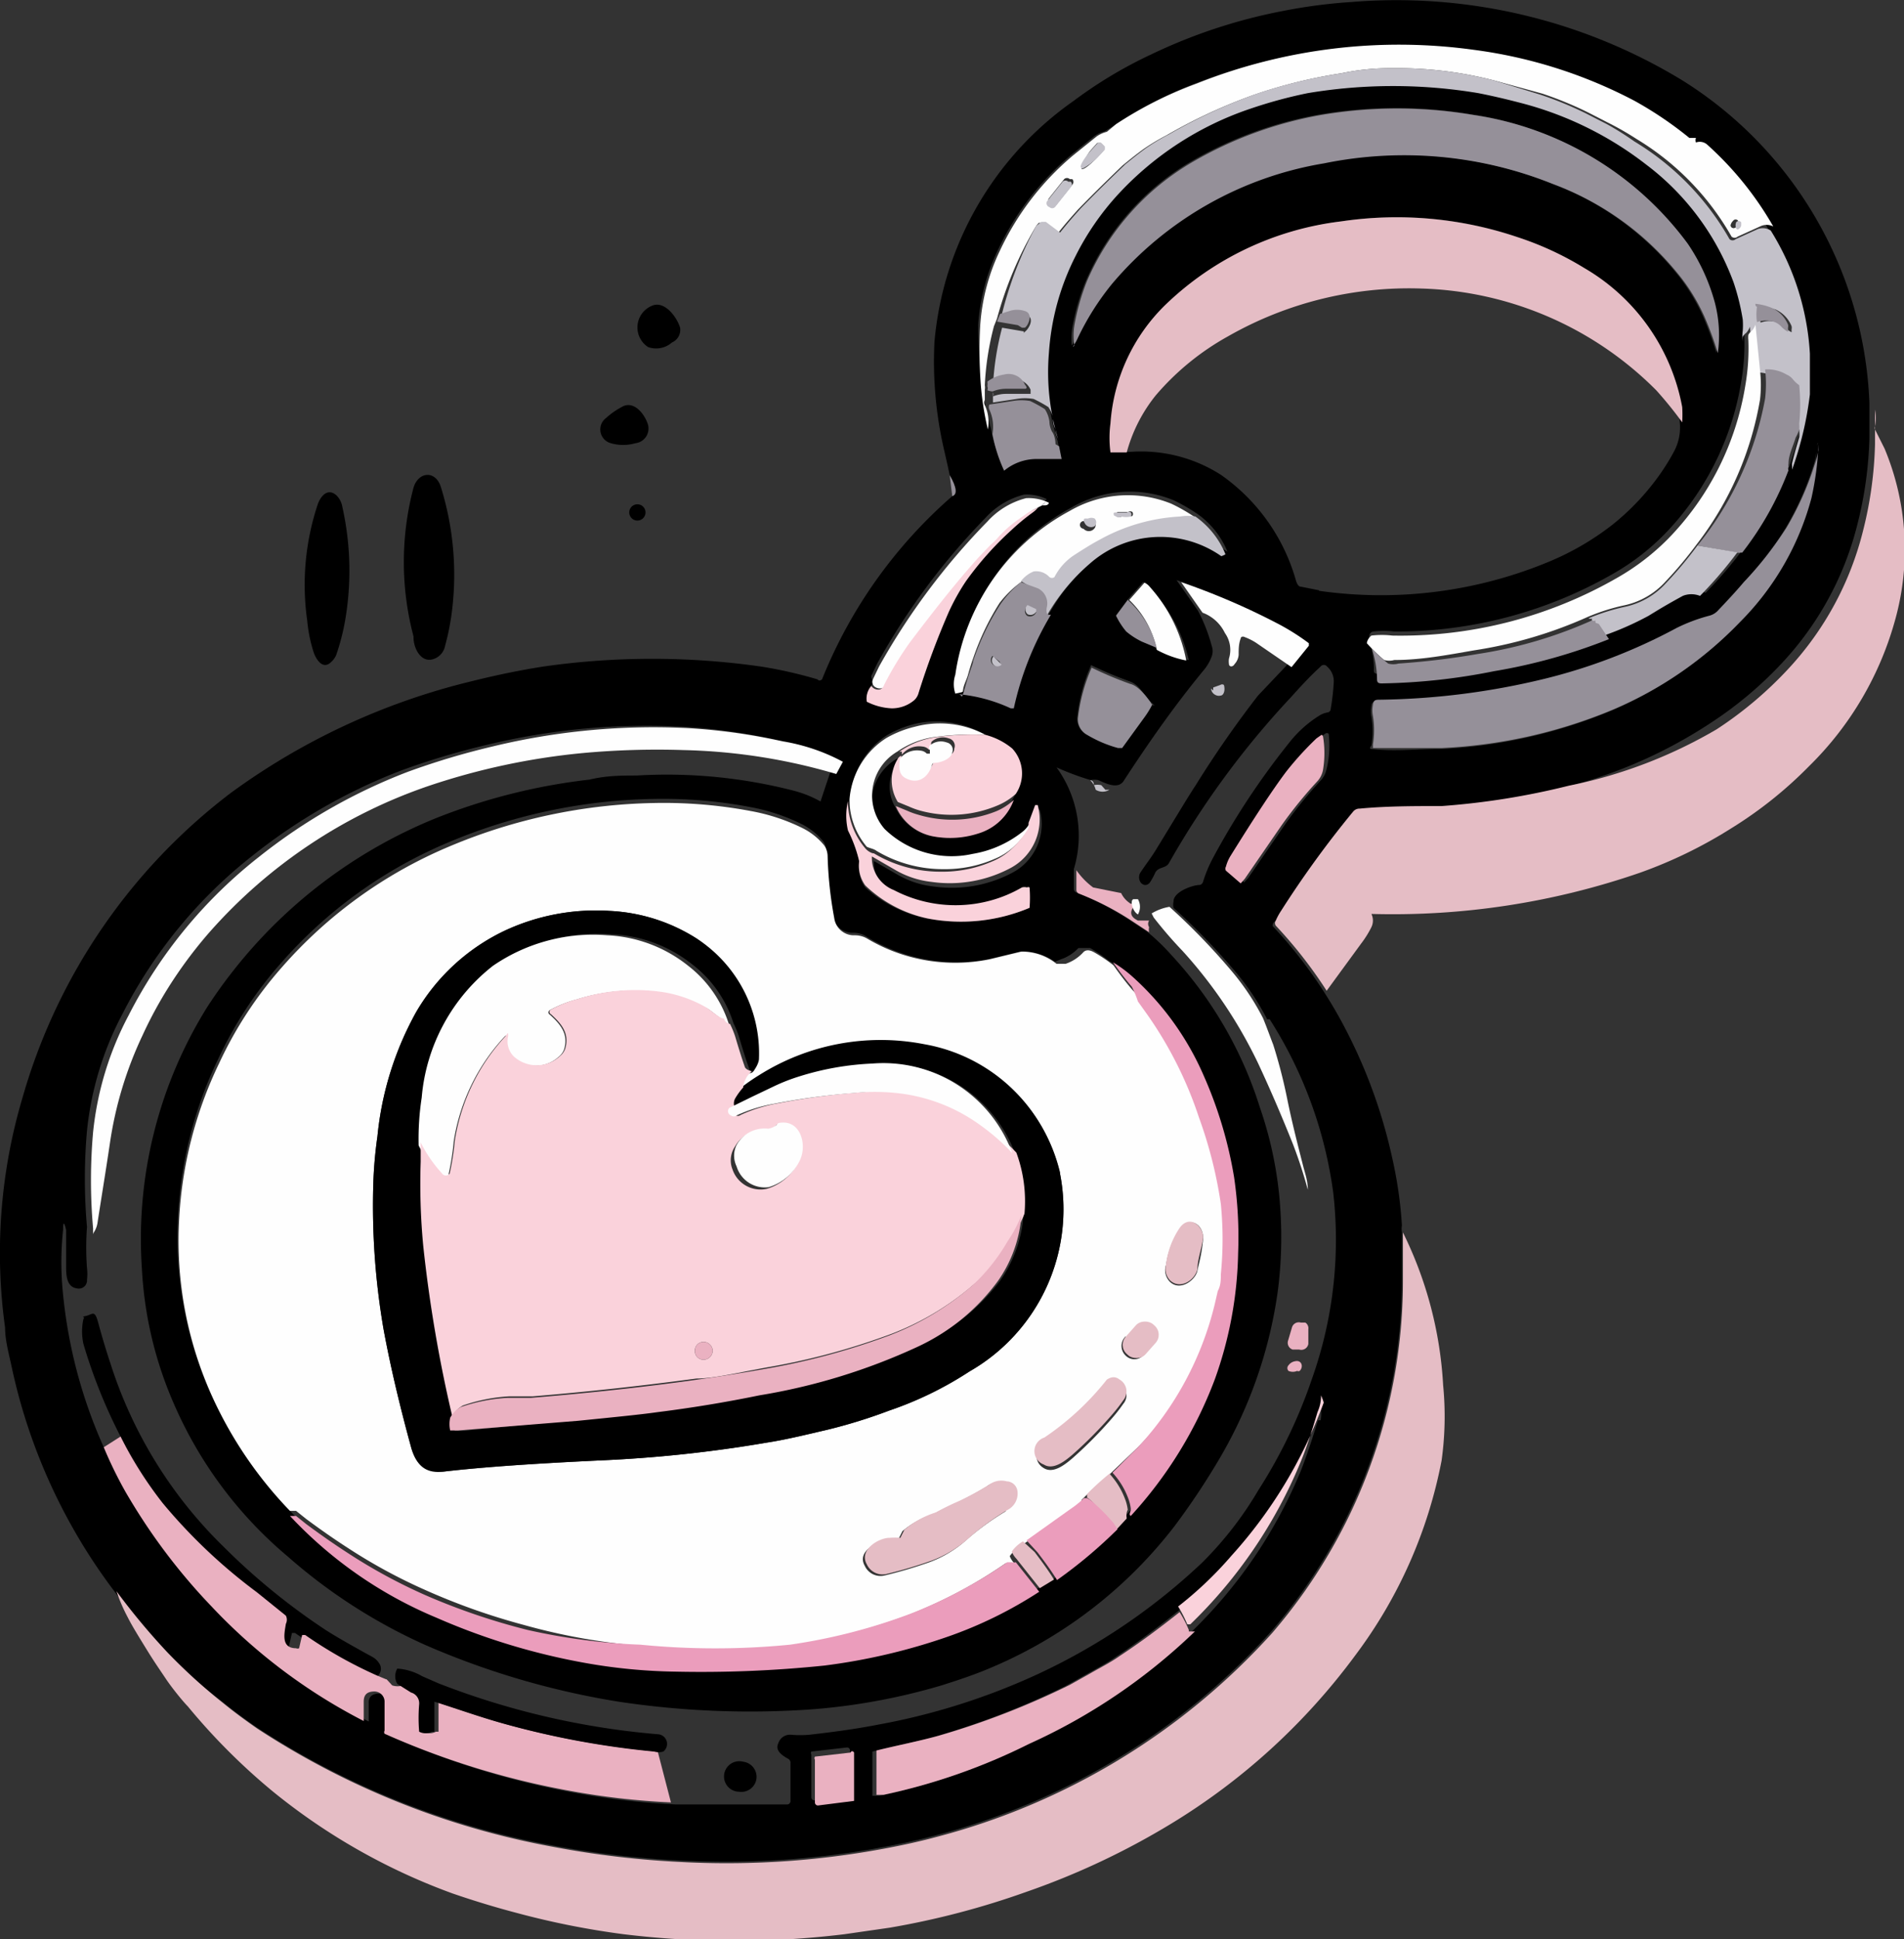
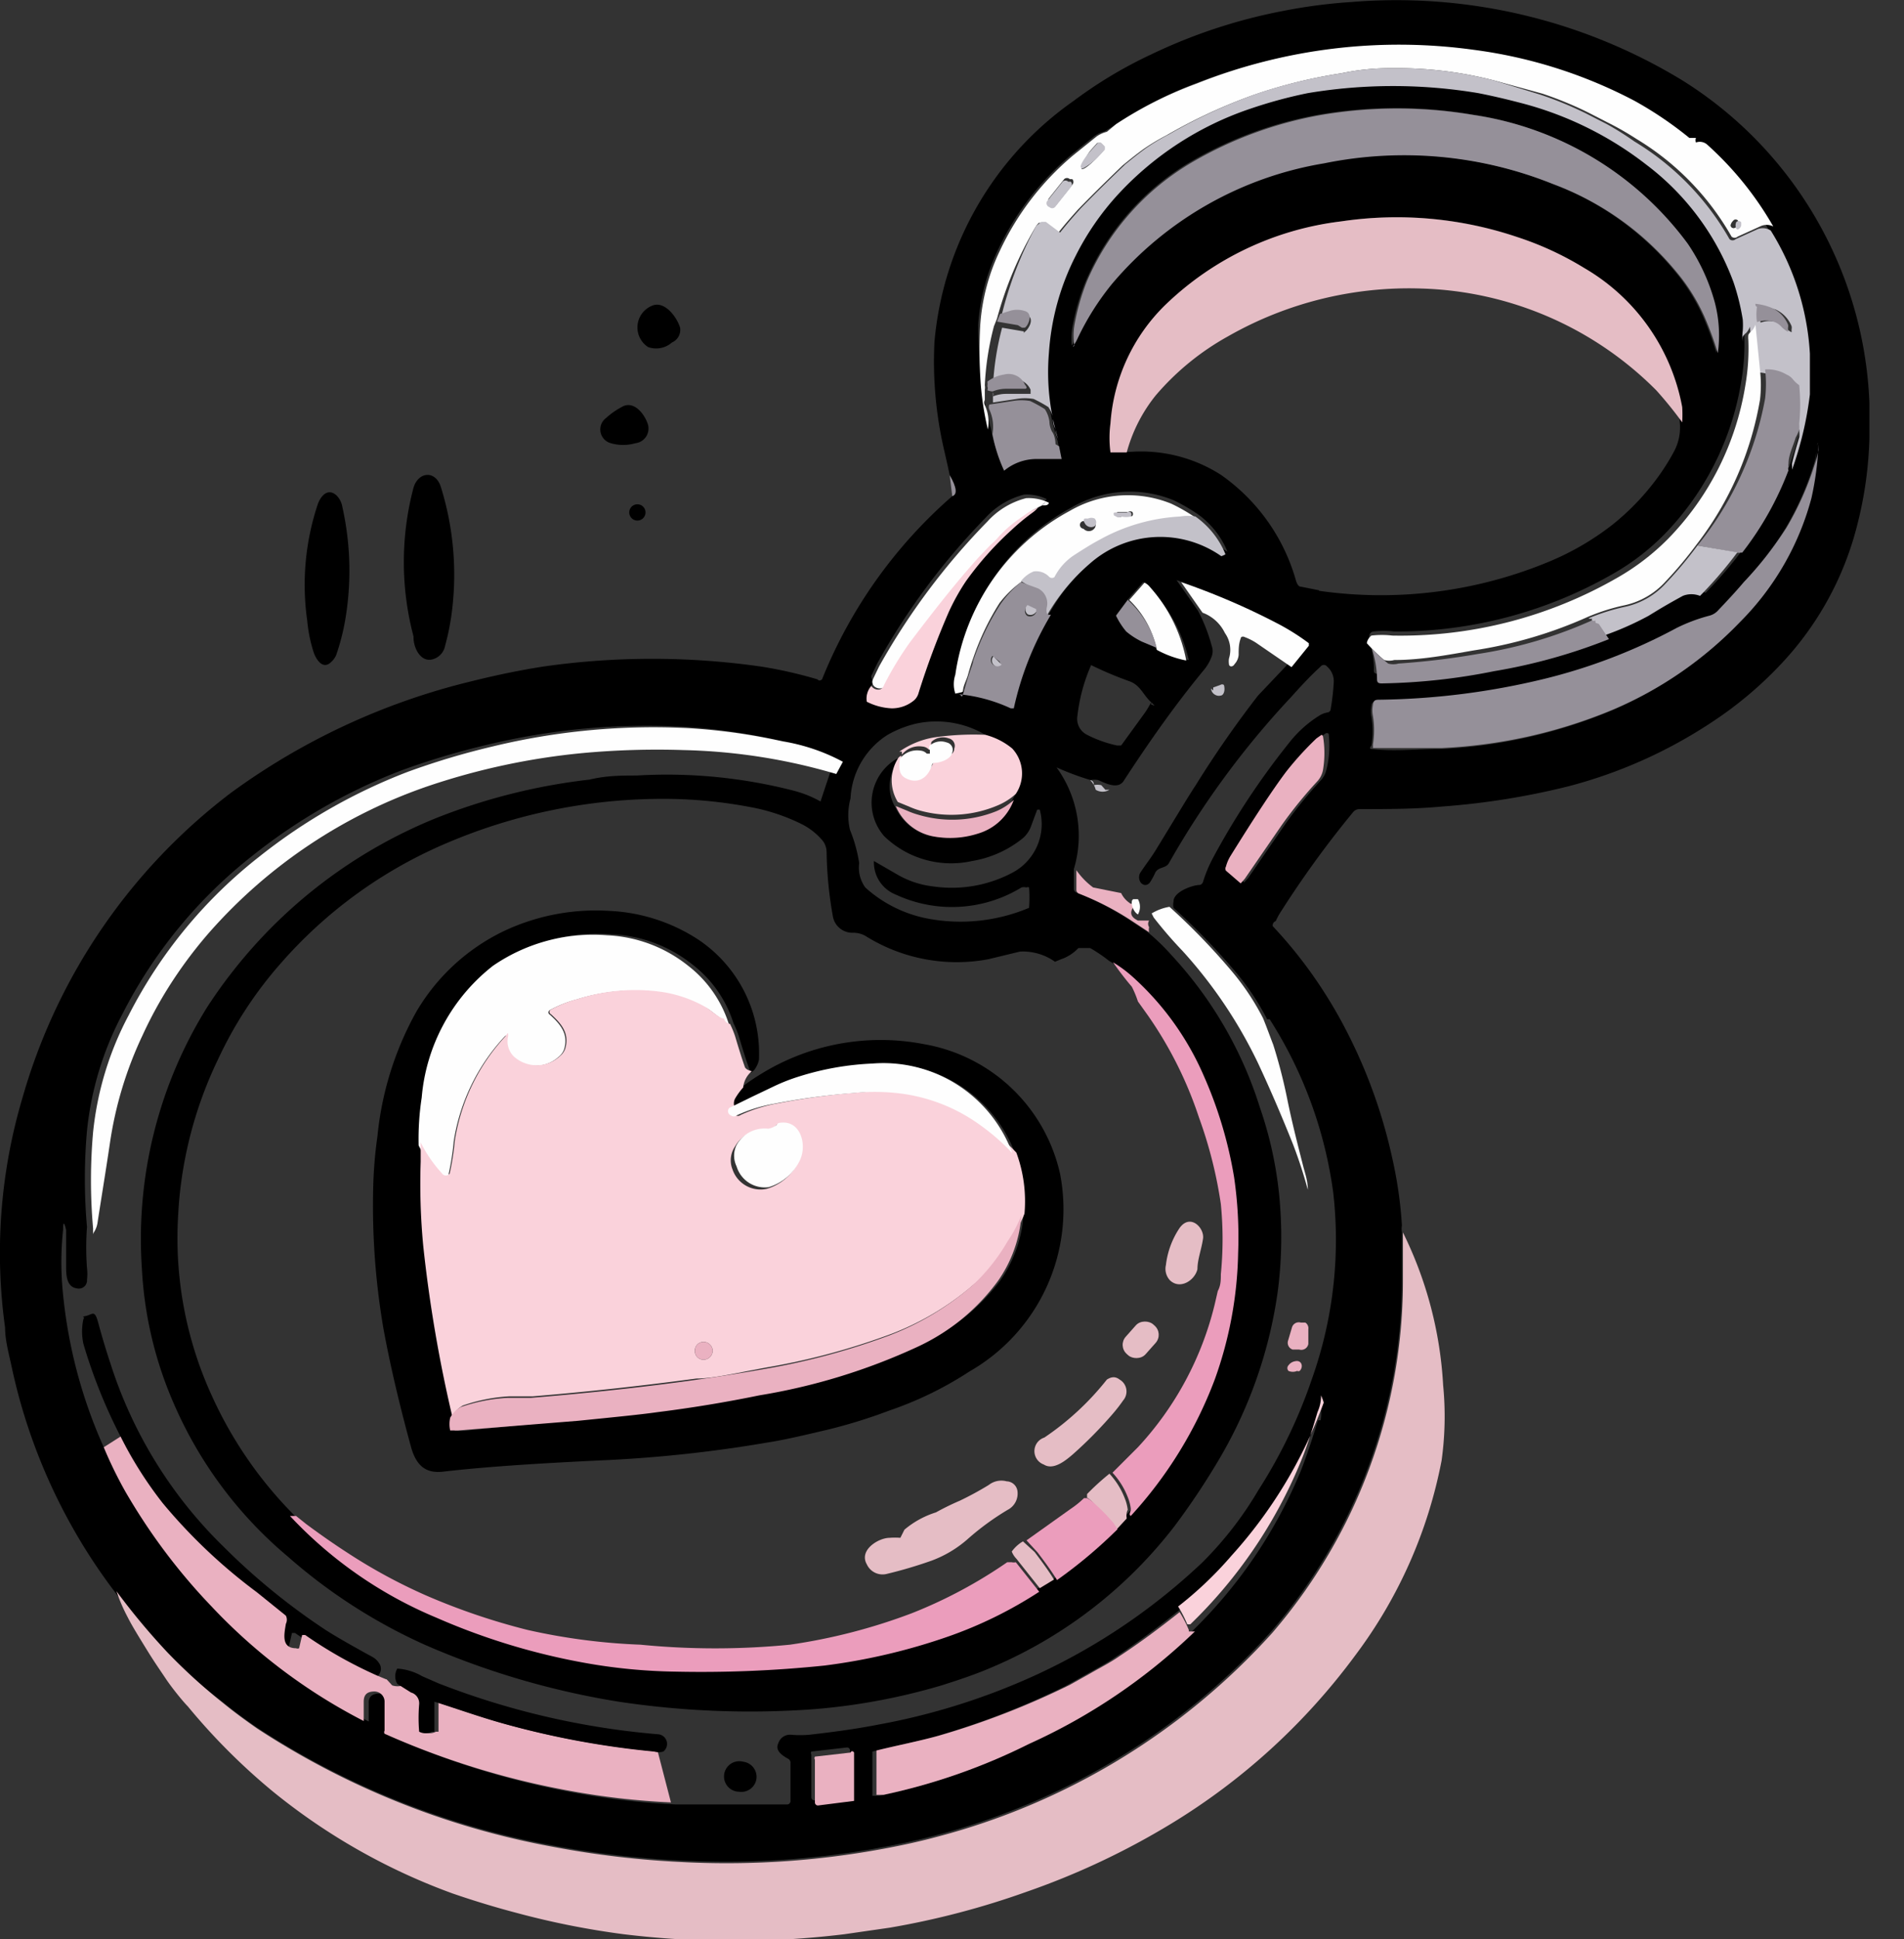
<svg xmlns="http://www.w3.org/2000/svg" id="a5b280e1-9753-4c73-9313-4f47bd60ece3" data-name="Capa 6" viewBox="0 0 37.43 38.11">
  <rect x="0" y="0" width="37.43" height="38.11" fill="#333333" stroke="none" />
  <defs>
    <style>.ac956ad3-25ef-488f-a42a-a85af8d1ecba{fill:#fefefe;}.a6959070-ad03-4bcf-8319-4354d6e49dc8{fill:#c3c1c9;}.bb5e065a-e98f-4e35-98ea-39b68a18bdfe{fill:#959099;}.f9403780-0ee5-402a-9d0a-1ca194a4a42a{fill:#e5bdc5;}.f968fb7e-5b12-4806-a0c8-c045388f47c6{fill:#fad2db;}.a5283f87-60ad-4744-a442-7564a492ba8c{fill:#eab1c1;}.a2c2882e-78b8-4203-baa0-475d66f3adb2{fill:#eb9dbc;}</style>
  </defs>
  <path d="M31.71,23.66a1.28,1.28,0,0,1,.11-.2,19.77,19.77,0,0,1,1.41-1.94.16.16,0,0,1,.13-.06c.53,0,1.08,0,1.61-.05a14.65,14.65,0,0,0,2.5-.4,9.39,9.39,0,0,0,2.8-1.25,7.55,7.55,0,0,0,1.4-1.18,6.17,6.17,0,0,0,1.48-2.74,7.62,7.62,0,0,0,.23-1.68c0-.19,0-.45,0-.68a7.83,7.83,0,0,0-3.66-6.33A10.81,10.81,0,0,0,33.19,5.6a10.39,10.39,0,0,0-1.31.17,10.57,10.57,0,0,0-2.62.86,8.62,8.62,0,0,0-1.52.91A6.47,6.47,0,0,0,25,12.28a7.69,7.69,0,0,0,.18,2.08q.09.39.12.54c.14.24.15.38.05.41a9.43,9.43,0,0,0-2.56,3.6s-.05.05-.09,0a8.71,8.71,0,0,0-1.1-.25,15.13,15.13,0,0,0-4.3,0c-.38.06-.85.15-1.41.29a13.31,13.31,0,0,0-4.72,2.19,11.47,11.47,0,0,0-4.1,6,10.69,10.69,0,0,0-.34,4.51c0,.26.08.53.14.82a11.19,11.19,0,0,0,2,4.35,13.44,13.44,0,0,0,1,1.2A11.16,11.16,0,0,0,11,39c.22.18.44.34.67.5a15.79,15.79,0,0,0,5.8,2.32,18.26,18.26,0,0,0,2.51.3,16.86,16.86,0,0,0,4-.26c.38-.07.74-.15,1.07-.24a13.46,13.46,0,0,0,6.57-4,10.6,10.6,0,0,0,2.57-6.91c0-.4,0-.71,0-.93a.39.39,0,0,1,0-.14A8.31,8.31,0,0,0,34,28.32a10.2,10.2,0,0,0-1-2.69c-.06-.11-.17-.31-.35-.59a8.85,8.85,0,0,0-1-1.28A.09.09,0,0,1,31.71,23.66Zm1-3a.45.45,0,0,1-.11.23,8.62,8.62,0,0,0-.7.86l-.73,1.06-.08.09a0,0,0,0,1,0,0l-.29-.25a.08.08,0,0,1,0-.08.78.78,0,0,1,.09-.21c.46-.74.82-1.29,1.09-1.65a6.17,6.17,0,0,1,.6-.66l.1-.07a.05.05,0,0,1,.07,0A2,2,0,0,1,32.71,20.67Zm-.15-3.5-.35-.07c-.06,0-.08-.06-.1-.11a3.79,3.79,0,0,0-1.48-2.09,2.91,2.91,0,0,0-1.78-.45l-.26,0a0,0,0,0,1-.06,0,2.16,2.16,0,0,1,0-.57,3.6,3.6,0,0,1,1.08-2.33A6,6,0,0,1,33,9.91a7.41,7.41,0,0,1,3.41.29,6.13,6.13,0,0,1,1.32.61,4,4,0,0,1,1.92,2.73,2.66,2.66,0,0,1,0,.3,1,1,0,0,1-.11.59,4.3,4.3,0,0,1-.35.55,4.83,4.83,0,0,1-.86.89,5.37,5.37,0,0,1-1.23.72A8.61,8.61,0,0,1,32.56,17.17Zm-3.48,1a1.49,1.49,0,0,1-.31-.2,1.48,1.48,0,0,1-.2-.31,0,0,0,0,1,0,0l.23-.31.3-.34s0,0,0,0a.31.31,0,0,1,.11.09A3,3,0,0,1,30,18.53s0,0,0,0a2,2,0,0,1-.58-.21Zm.18,1.2a1.76,1.76,0,0,1-.14.23l-.45.62s-.05,0-.08,0A2.39,2.39,0,0,1,28,20a.35.35,0,0,1-.19-.37,3.45,3.45,0,0,1,.27-1s0,0,0,0a7.19,7.19,0,0,0,.76.32c.21.08.26.26.41.4S29.27,19.39,29.26,19.41Zm.23-3.33a2.2,2.2,0,0,0-1.37.53,3.91,3.91,0,0,0-.83,1,6.1,6.1,0,0,0-.73,1.84s0,0-.06,0a3.12,3.12,0,0,0-1.05-.28.59.59,0,0,1,0-.37,4.36,4.36,0,0,1,2.25-3.22,2.27,2.27,0,0,1,2-.14,3.48,3.48,0,0,1,.47.27,1.69,1.69,0,0,1,.59.74s0,0,0,0,0,0,0,0A2.22,2.22,0,0,0,29.49,16.08Zm-2,8.38a.83.83,0,0,0,.34-.22c.05,0,.13,0,.23,0a3,3,0,0,1,.37.25,2.5,2.5,0,0,1,.38.28,5.61,5.61,0,0,1,1.4,1.94,8.25,8.25,0,0,1,.6,2,8.13,8.13,0,0,1,.08,1.49,7.73,7.73,0,0,1-.46,2.49,8.27,8.27,0,0,1-1.65,2.68l-.24.26a9.41,9.41,0,0,1-1.19,1l-.28.17a8.26,8.26,0,0,1-1.79.88,11.92,11.92,0,0,1-2.43.57,23.45,23.45,0,0,1-2.93.12,10.94,10.94,0,0,1-1.77-.17,13,13,0,0,1-2.93-.89,8.32,8.32,0,0,1-2.88-2A8,8,0,0,1,10.8,33a7.43,7.43,0,0,1-.67-3.52,8,8,0,0,1,.79-3.11,7.83,7.83,0,0,1,1.23-1.88,9,9,0,0,1,3.28-2.37,10.84,10.84,0,0,1,4.05-.86,9.2,9.2,0,0,1,1.9.16,3.82,3.82,0,0,1,1,.33,1.3,1.3,0,0,1,.43.34.38.38,0,0,1,.07.22A7.73,7.73,0,0,0,23,23.55a.39.39,0,0,0,.4.34.48.48,0,0,1,.24.06,3.38,3.38,0,0,0,2.42.46l.62-.15a1.09,1.09,0,0,1,.69.2ZM27.71,12a4.43,4.43,0,0,1,.25-.88,5,5,0,0,1,2.09-2.39,7.69,7.69,0,0,1,2.52-.92,8.93,8.93,0,0,1,3,0,6.39,6.39,0,0,1,4.21,2.53,3.87,3.87,0,0,1,.53,1.15,2.55,2.55,0,0,1,.06,1s0,0,0,0a6.37,6.37,0,0,0-.26-.71,3.72,3.72,0,0,0-.54-.87,5.71,5.71,0,0,0-2.43-1.74,7.86,7.86,0,0,0-4.51-.41,6.94,6.94,0,0,0-4.17,2.37,5.25,5.25,0,0,0-.68,1.08,1,1,0,0,1-.08.14s0,0,0,0A1.28,1.28,0,0,1,27.71,12Zm14.64,2.42c0-.05,0-.08,0-.11s.05-.1,0,0a6,6,0,0,1-.14,1.06,5.42,5.42,0,0,1-1.4,2.43,7.57,7.57,0,0,1-2.49,1.72,9.91,9.91,0,0,1-3.39.76c-.45,0-.89.05-1.34,0,0,0-.06,0,0-.07a1.76,1.76,0,0,0,0-.56.55.55,0,0,1,0-.22c0-.07.06-.09.14-.1A14.43,14.43,0,0,0,37,18.92a11,11,0,0,0,2.6-1,3.36,3.36,0,0,1,.64-.24.35.35,0,0,0,.18-.11c.17-.18.34-.36.5-.55a7.25,7.25,0,0,0,.81-1.08,5.92,5.92,0,0,0,.55-1.23A1.67,1.67,0,0,0,42.35,14.38ZM25.86,11.94a4,4,0,0,1,.38-1.45A5.49,5.49,0,0,1,27.69,8.6l.46-.37a.61.61,0,0,1,.2-.09l0,0L28.57,8a7.73,7.73,0,0,1,1.48-.77,10.74,10.74,0,0,1,5.45-.66,9.39,9.39,0,0,1,3.15,1,7.3,7.3,0,0,1,1.08.73l.06,0h.07s0,0,0,0a.13.13,0,0,0,0,.09s0,0,0,0a.22.22,0,0,1,.23.05,6.48,6.48,0,0,1,1.29,1.6,5.12,5.12,0,0,1,.77,2.42c0,.12,0,.26,0,.4s0,.27,0,.4a6.79,6.79,0,0,1-.35,1.48,6.18,6.18,0,0,1-.91,1.62,8.4,8.4,0,0,1-.73.85h0a.46.46,0,0,0-.34,0c-.22.12-.45.25-.67.39a5.89,5.89,0,0,1-.91.4,11,11,0,0,1-2.26.63,12.05,12.05,0,0,1-2.25.17c-.07,0-.1,0-.09-.11a2,2,0,0,0-.1-.57q0-.14.09-.15a1.73,1.73,0,0,1,.41,0,8.55,8.55,0,0,0,4.31-1.14,4.62,4.62,0,0,0,1-.77,5.58,5.58,0,0,0,1.51-3,4.25,4.25,0,0,0,.06-.9.78.78,0,0,1,0-.22,1.5,1.5,0,0,0,0-.22,4.51,4.51,0,0,0-.18-.73A5.12,5.12,0,0,0,39,8.8a6.79,6.79,0,0,0-2.4-1.21q-.5-.13-.9-.21a10.18,10.18,0,0,0-3.35,0,9.09,9.09,0,0,0-1.14.31,6.25,6.25,0,0,0-2.63,1.66,5.3,5.3,0,0,0-.84,1.22,4.9,4.9,0,0,0-.52,1.9,4.5,4.5,0,0,0,.2,1.75l.05.25s0,0,0,0h-.5a1,1,0,0,0-.63.23s0,0,0,0a3,3,0,0,1-.23-.72,5.78,5.78,0,0,1-.19-1A8.82,8.82,0,0,1,25.86,11.94Zm-2.1,6.9.12-.25A13.41,13.41,0,0,1,26,15.74a1.54,1.54,0,0,1,.76-.46.89.89,0,0,1,.45.09s0,0,0,0,0,0-.07.05a.17.17,0,0,1-.09.07.63.63,0,0,1-.12.11,4.35,4.35,0,0,0-.41.34,6.35,6.35,0,0,0-.89,1,4.29,4.29,0,0,0-.34.61,15.91,15.91,0,0,0-.59,1.58.29.29,0,0,1-.1.16.68.68,0,0,1-.43.15,1.19,1.19,0,0,1-.49-.13.05.05,0,0,1,0,0,.37.37,0,0,1,.15-.35A.12.12,0,0,1,23.76,18.84Zm-.41,2.41A1.57,1.57,0,0,1,24.08,20a2.11,2.11,0,0,1,.56-.22A1.89,1.89,0,0,1,26,20a1.36,1.36,0,0,1,.47.37.72.72,0,0,1,.07.89,1.07,1.07,0,0,1-.7.66A1.79,1.79,0,0,1,25,22a1,1,0,0,1-.76-.56.81.81,0,0,1,0-.85.13.13,0,0,1,.07-.06l0,0s0-.05,0-.06,0,0,0,0,0,0-.05,0a1,1,0,0,0-.25,1.52,1.89,1.89,0,0,0,1.73.49,2.14,2.14,0,0,0,1-.45.57.57,0,0,0,.15-.21l.13-.35s0,0,.05,0a1.08,1.08,0,0,1-.52,1.23,2.54,2.54,0,0,1-1.57.28,1.81,1.81,0,0,1-.72-.24l-.45-.26a0,0,0,0,0,0,0,.68.68,0,0,0,.43.66A2.62,2.62,0,0,0,26.71,23a.19.19,0,0,1,.1,0,.05.05,0,0,1,.05,0,2.6,2.6,0,0,1,0,.4l0,0a3.47,3.47,0,0,1-2,.21A2.54,2.54,0,0,1,23.64,23a.67.67,0,0,1-.12-.48,2.84,2.84,0,0,0-.18-.65A1.26,1.26,0,0,1,23.35,21.25Zm0,19.6a0,0,0,0,1,0,0l-.71.09a.06.06,0,0,1-.06-.06l0-.84a.06.06,0,0,1,0-.06l.7-.08s.06,0,.06.06Zm9.19-7.38c-.12.39-.23.72-.34,1a9.41,9.41,0,0,1-2.16,3.17,11.52,11.52,0,0,1-3.26,2.21,11.87,11.87,0,0,1-2.86,1h-.14a0,0,0,0,1,0,0v-.87a0,0,0,0,1,0,0c.4-.1.82-.18,1.22-.29a15.67,15.67,0,0,0,2.58-1l.41-.23c.19-.11.39-.21.56-.33.41-.27.8-.56,1.19-.87a7.3,7.3,0,0,0,1.05-1,9.13,9.13,0,0,0,1.81-3s0,0,0,0A.78.78,0,0,1,32.59,33.47ZM32.84,29a8.17,8.17,0,0,1-.42,3.66,10,10,0,0,1-1.05,2.18,7,7,0,0,1-1.11,1.43,12.14,12.14,0,0,1-3.21,2.18,13.07,13.07,0,0,1-3.15,1c-.46.09-.92.15-1.36.2a2.1,2.1,0,0,1-.36,0,.24.24,0,0,0-.25.17c-.07.14.08.24.19.3a.09.09,0,0,1,.05.09v.73a.07.07,0,0,1-.06.08H22c-.88,0-1.41,0-1.6,0l-.48,0a14.73,14.73,0,0,1-2-.23,15.94,15.94,0,0,1-3.63-1.12.06.06,0,0,1,0-.06c0-.18,0-.36,0-.56a.2.2,0,0,0-.2-.21c-.14,0-.22.06-.21.2v.35s0,0,0,0a11,11,0,0,1-3-2.26A11.71,11.71,0,0,1,9.1,34.88,8.09,8.09,0,0,1,8.67,34a9.63,9.63,0,0,1-.8-3,6,6,0,0,1,0-1.27q0-.25.06,0c0,.25,0,.5,0,.75s.06.38.22.4a.16.16,0,0,0,.19-.17.94.94,0,0,0,0-.23,5.49,5.49,0,0,1,0-.81,10.73,10.73,0,0,1,0-1.89,6.25,6.25,0,0,1,.7-2.3,9.35,9.35,0,0,1,2.56-3.11,11,11,0,0,1,2.92-1.67,14.67,14.67,0,0,1,1.67-.5,13.44,13.44,0,0,1,3.87-.36,11.62,11.62,0,0,1,1.84.26,3.74,3.74,0,0,1,1.18.4s0,0,0,0l-.13.24-.19.57s0,0,0,0a2.18,2.18,0,0,0-.52-.21,10,10,0,0,0-3.09-.3c-.29,0-.6,0-.93.08a11.78,11.78,0,0,0-3,.75,9.7,9.7,0,0,0-4,3c-.19.24-.36.48-.51.71A8.61,8.61,0,0,0,9.42,30.5a7.59,7.59,0,0,0,.63,2.65,8.15,8.15,0,0,0,2.24,3A10.71,10.71,0,0,0,15,37.89,15.76,15.76,0,0,0,18.79,39a17.33,17.33,0,0,0,3.81.15,12.29,12.29,0,0,0,2.54-.47c.22-.07.47-.15.73-.25a8.94,8.94,0,0,0,3.85-2.88,14.41,14.41,0,0,0,.88-1.32,8.91,8.91,0,0,0,1.15-3.3,8.26,8.26,0,0,0,.05-1.6,7.55,7.55,0,0,0-.4-2,7.84,7.84,0,0,0-1.74-3,4.18,4.18,0,0,0-.49-.47l-.38-.25a5.6,5.6,0,0,0-1-.51.08.08,0,0,1-.05-.07l0-.39a2.28,2.28,0,0,0-.34-2h0s0-.05,0,0a5.4,5.4,0,0,0,.67.25.33.33,0,0,1,.15,0c.14.06.4.2.51,0,.49-.75,1-1.48,1.58-2.18a.89.89,0,0,0,.14-.25.3.3,0,0,0,0-.21,3.31,3.31,0,0,0-.27-.69l-.42-.6s0,0,0,0a13.6,13.6,0,0,1,1.85.82,4.48,4.48,0,0,1,.64.4,0,0,0,0,1,0,.05l-.34.42-.55.58A20.73,20.73,0,0,0,30.13,21c-.14.21-.39.63-.77,1.25-.09.15-.2.29-.3.44a.18.18,0,0,0,0,.22l0,0c.06.06.12.05.17,0a1.28,1.28,0,0,0,.11-.2c.06-.12.21-.08.27-.19A17.1,17.1,0,0,1,32,19.27c.19-.21.38-.42.59-.61a.08.08,0,0,1,.13,0,.38.38,0,0,1,.13.3,4.52,4.52,0,0,1-.06.53.07.07,0,0,1-.06.07.44.44,0,0,0-.16.06,2.31,2.31,0,0,0-.6.54,14.86,14.86,0,0,0-1.5,2.27,2.62,2.62,0,0,0-.19.46.09.09,0,0,1-.06.06c-.15,0-.53.14-.52.33a.27.27,0,0,0,0,.12,13,13,0,0,1,1.22,1.26,4.86,4.86,0,0,1,.62.93,0,0,0,0,1,.05,0,.05.05,0,0,1,0,0A8.39,8.39,0,0,1,32.84,29Z" transform="translate(-6.63 -5.56)" />
  <path class="ac956ad3-25ef-488f-a42a-a85af8d1ecba" d="M26.05,14a.8.8,0,0,0-.06-.48.12.12,0,0,1,0-.1s0-.06,0-.07a.05.05,0,0,0,0,0l0-.06,0,0v-.07a.28.28,0,0,0,0-.09,5.51,5.51,0,0,1,.18-1.16l.06-.15A7.28,7.28,0,0,1,27,10l.05-.06s.06,0,.09,0l.28.21s0,0,0,0c.19-.24.33-.39.4-.47.32-.33.62-.62.88-.87.1-.08.23-.19.41-.32a4.12,4.12,0,0,1,.45-.27,10.4,10.4,0,0,1,1.73-.8A9.78,9.78,0,0,1,33,7,4.62,4.62,0,0,1,34,6.9a7.64,7.64,0,0,1,2,.24l.95.26a7.09,7.09,0,0,1,.9.37l.41.21a5.79,5.79,0,0,1,.54.31,5.29,5.29,0,0,1,1.87,1.92.09.09,0,0,0,.12,0l.44-.2a.29.29,0,0,1,.26,0,6.48,6.48,0,0,0-1.29-1.6.22.22,0,0,0-.23-.05s0,0,0,0a.13.13,0,0,1,0-.09s0,0,0,0h-.07l-.06,0a7.3,7.3,0,0,0-1.08-.73,9.39,9.39,0,0,0-3.15-1,10.74,10.74,0,0,0-5.45.66A7.73,7.73,0,0,0,28.57,8l-.18.15,0,0a.61.61,0,0,0-.2.09l-.46.37a5.49,5.49,0,0,0-1.45,1.89,4,4,0,0,0-.38,1.45,8.82,8.82,0,0,0,0,1A5.78,5.78,0,0,0,26.05,14ZM40.7,9.9a.06.06,0,0,1,.1,0l0,.06s0,0,0,0a0,0,0,0,1,0,0,.11.11,0,0,1-.07.08.06.06,0,0,1-.08-.05A.17.17,0,0,1,40.7,9.9ZM28.11,8.47l.09-.1a0,0,0,0,1,.07,0l.07.07a0,0,0,0,1,0,.06l-.1.11c-.16.18-.32.3-.35.27l0,0S27.94,8.65,28.11,8.47Zm-.87,1,.31-.39a.08.08,0,0,1,.11,0l.05,0a.08.08,0,0,1,0,.11l-.31.39a.08.08,0,0,1-.11,0l0,0A.08.08,0,0,1,27.24,9.52Z" transform="translate(-6.63 -5.56)" />
  <path class="a6959070-ad03-4bcf-8319-4354d6e49dc8" d="M41.19,10.06l-.44.2a.09.09,0,0,1-.12,0,5.29,5.29,0,0,0-1.87-1.92A5.79,5.79,0,0,0,38.22,8l-.41-.21a7.09,7.09,0,0,0-.9-.37L36,7.14a7.64,7.64,0,0,0-2-.24A4.62,4.62,0,0,0,33,7a9.78,9.78,0,0,0-1.66.4,10.4,10.4,0,0,0-1.73.8,4.12,4.12,0,0,0-.45.27c-.18.13-.31.24-.41.32-.26.25-.56.54-.88.87-.07.08-.21.23-.4.47,0,0,0,0,0,0l-.28-.21s-.06,0-.09,0L27,10a7.28,7.28,0,0,0-.69,1.8l.19-.06a.48.48,0,0,1,.29,0c.19.05.08.26,0,.33s0,0-.05,0l0,0,0,0-.41-.07a5.51,5.51,0,0,0-.18,1.16.73.73,0,0,1,.33-.14.35.35,0,0,1,.41.2s0,.09,0,.08H26.4a.7.7,0,0,0-.25.05s0,0,0,0a.11.11,0,0,0,0-.08v.07l0,0,0,.06a.05.05,0,0,1,0,0s0,0,0,.07l.46-.07a1,1,0,0,1,.34,0,2.69,2.69,0,0,1,.29.16l0,0a.59.59,0,0,1,.09.24.46.46,0,0,0,.05.2c0,.09.05.17.07.25s0,0,0,0h0a0,0,0,0,0,0,0v0a4.5,4.5,0,0,1-.2-1.75,4.9,4.9,0,0,1,.52-1.9,5.3,5.3,0,0,1,.84-1.22A6.25,6.25,0,0,1,31.2,7.7a9.09,9.09,0,0,1,1.14-.31,10.18,10.18,0,0,1,3.35,0q.41.08.9.21A6.79,6.79,0,0,1,39,8.8a5.12,5.12,0,0,1,1.71,2.31,4.51,4.51,0,0,1,.18.73,1.5,1.5,0,0,1,0,.22.78.78,0,0,0,0,.22.47.47,0,0,1,0-.1.23.23,0,0,1,.07-.08.35.35,0,0,0,.07-.12l0,0h0s0,0,0,0l.09.9a.07.07,0,0,1,0,0s0,0,0,0a.73.73,0,0,1,.42.1.31.31,0,0,1,.13.1.65.65,0,0,0,.12.11s0,0,0,0a3.89,3.89,0,0,1,0,.76A.52.52,0,0,1,42,14a.8.8,0,0,1,0,.15c-.05.17-.1.34-.14.51a.16.16,0,0,0,0,.06s0,.07,0,.07a6.79,6.79,0,0,0,.35-1.48c0-.13,0-.26,0-.4s0-.28,0-.4a5.12,5.12,0,0,0-.77-2.42A.29.29,0,0,0,41.19,10.06Zm.34,1.58a.61.61,0,0,1,.32.33.14.14,0,0,1,0,.06v.06s0,0,0,0a.49.49,0,0,1-.14-.11.36.36,0,0,0-.12-.08.51.51,0,0,0-.35,0s0,0,0,0a1,1,0,0,1,0-.3.05.05,0,0,1,0,0A1.16,1.16,0,0,1,41.53,11.64Z" transform="translate(-6.63 -5.56)" />
  <path class="bb5e065a-e98f-4e35-98ea-39b68a18bdfe" d="M27.73,12.36a1,1,0,0,0,.08-.14,5.25,5.25,0,0,1,.68-1.08,6.94,6.94,0,0,1,4.17-2.37,7.86,7.86,0,0,1,4.51.41,5.71,5.71,0,0,1,2.43,1.74,3.72,3.72,0,0,1,.54.87,6.37,6.37,0,0,1,.26.71s0,0,0,0a2.55,2.55,0,0,0-.06-1,3.87,3.87,0,0,0-.53-1.15,6.39,6.39,0,0,0-4.21-2.53,8.93,8.93,0,0,0-3,0,7.69,7.69,0,0,0-2.52.92A5,5,0,0,0,28,11.08a4.43,4.43,0,0,0-.25.88,1.28,1.28,0,0,0,0,.39S27.71,12.4,27.73,12.36Z" transform="translate(-6.63 -5.56)" />
  <path class="a6959070-ad03-4bcf-8319-4354d6e49dc8" d="M27.9,8.88s.19-.09.35-.27l.1-.11a0,0,0,0,0,0-.06l-.07-.07a0,0,0,0,0-.07,0l-.09.1c-.17.18-.27.35-.24.38Z" transform="translate(-6.63 -5.56)" />
  <path class="a6959070-ad03-4bcf-8319-4354d6e49dc8" d="M27.26,9.63l0,0a.08.08,0,0,0,.11,0l.31-.39a.08.08,0,0,0,0-.11l-.05,0a.08.08,0,0,0-.11,0l-.31.39A.08.08,0,0,0,27.26,9.63Z" transform="translate(-6.63 -5.56)" />
  <path class="f9403780-0ee5-402a-9d0a-1ca194a4a42a" d="M30.77,12.17a7.18,7.18,0,0,1,3.8-.94,6.79,6.79,0,0,1,4.62,2,7.64,7.64,0,0,1,.51.63,2.66,2.66,0,0,0,0-.3,4,4,0,0,0-1.92-2.73,6.13,6.13,0,0,0-1.32-.61A7.41,7.41,0,0,0,33,9.91a6,6,0,0,0-3.46,1.64,3.6,3.6,0,0,0-1.08,2.33,2.16,2.16,0,0,0,0,.57,0,0,0,0,0,.06,0l.26,0a3.05,3.05,0,0,1,.57-1.12A5.14,5.14,0,0,1,30.77,12.17Z" transform="translate(-6.63 -5.56)" />
  <path class="a6959070-ad03-4bcf-8319-4354d6e49dc8" d="M40.79,10.07a.11.11,0,0,0,.07-.08,0,0,0,0,0,0,0s0,0,0,0l0-.06a.06.06,0,0,0-.1,0,.17.17,0,0,0,0,.12A.06.06,0,0,0,40.79,10.07Z" transform="translate(-6.63 -5.56)" />
  <path d="M19.37,12.38a.47.47,0,0,0,.47-.09A.27.27,0,0,0,20,12c-.06-.2-.29-.52-.53-.44A.46.46,0,0,0,19.37,12.38Z" transform="translate(-6.63 -5.56)" />
  <path class="bb5e065a-e98f-4e35-98ea-39b68a18bdfe" d="M41.17,11.59a1,1,0,0,0,0,.3s0,0,0,0a.51.51,0,0,1,.35,0,.36.36,0,0,1,.12.08.49.49,0,0,0,.14.11s0,0,0,0V12a.14.14,0,0,0,0-.06.61.61,0,0,0-.32-.33,1.16,1.16,0,0,0-.32-.08A.05.05,0,0,0,41.17,11.59Z" transform="translate(-6.63 -5.56)" />
  <path class="bb5e065a-e98f-4e35-98ea-39b68a18bdfe" d="M26.72,12l0,0s0,0,.05,0,.2-.28,0-.33a.48.48,0,0,0-.29,0l-.19.06-.06.15.41.07Z" transform="translate(-6.63 -5.56)" />
  <path class="ac956ad3-25ef-488f-a42a-a85af8d1ecba" d="M33.84,18.53a.38.38,0,0,0,.2,0c.53,0,1.05-.1,1.57-.19a8.63,8.63,0,0,0,2.24-.66,4,4,0,0,1,.69-.22,1.52,1.52,0,0,0,.83-.47,7.81,7.81,0,0,0,.62-.74,6.4,6.4,0,0,0,1.24-2.84,2.55,2.55,0,0,0,0-.57l-.09-.9s0,0,0,0h0l0,0a.35.35,0,0,1-.07.12.23.23,0,0,0-.07.08.47.47,0,0,0,0,.1,4.25,4.25,0,0,1-.06.9,5.58,5.58,0,0,1-1.51,3,4.62,4.62,0,0,1-1,.77A8.55,8.55,0,0,1,34,18.05a1.73,1.73,0,0,0-.41,0s-.08.06-.09.15A3.33,3.33,0,0,0,33.84,18.53Z" transform="translate(-6.63 -5.56)" />
  <path class="bb5e065a-e98f-4e35-98ea-39b68a18bdfe" d="M41.79,14.73a.16.16,0,0,1,0-.06c0-.17.09-.34.14-.51A.8.8,0,0,0,42,14a.52.52,0,0,0,0-.11,3.89,3.89,0,0,0,0-.76s0,0,0,0a.65.65,0,0,1-.12-.11.31.31,0,0,0-.13-.1.73.73,0,0,0-.42-.1s0,0,0,0a.07.07,0,0,0,0,0,2.55,2.55,0,0,1,0,.57A6.4,6.4,0,0,1,40,16.28l.79.14h0s.08,0,.09,0a6.18,6.18,0,0,0,.91-1.62S41.77,14.77,41.79,14.73Z" transform="translate(-6.63 -5.56)" />
  <path class="bb5e065a-e98f-4e35-98ea-39b68a18bdfe" d="M26.15,13.25a.7.7,0,0,1,.25-.05h.38s.07,0,0-.08a.35.35,0,0,0-.41-.2.73.73,0,0,0-.33.14.28.28,0,0,1,0,.09.11.11,0,0,1,0,.08S26.13,13.26,26.15,13.25Z" transform="translate(-6.63 -5.56)" />
  <path class="bb5e065a-e98f-4e35-98ea-39b68a18bdfe" d="M27.38,14.29h0s0,0,0,0,0-.16-.07-.25a.46.46,0,0,1-.05-.2.59.59,0,0,0-.09-.24l0,0a2.69,2.69,0,0,0-.29-.16,1,1,0,0,0-.34,0l-.46.07a.12.12,0,0,0,0,.1.8.8,0,0,1,.06.48,3,3,0,0,0,.23.72s0,0,0,0a1,1,0,0,1,.63-.23h.5s0,0,0,0l-.05-.25v0A0,0,0,0,1,27.38,14.29Z" transform="translate(-6.63 -5.56)" />
-   <path class="f9403780-0ee5-402a-9d0a-1ca194a4a42a" d="M43.49,14l0,0a.07.07,0,0,1,0-.06h0s0,0,0,0,0,0,0,0a.89.89,0,0,0,0-.33c0,.23,0,.49,0,.68a7.62,7.62,0,0,1-.23,1.68,6.17,6.17,0,0,1-1.48,2.74,7.55,7.55,0,0,1-1.4,1.18A9.39,9.39,0,0,1,37.47,21a14.65,14.65,0,0,1-2.5.4c-.53,0-1.08,0-1.61.05a.16.16,0,0,0-.13.06,19.77,19.77,0,0,0-1.41,1.94,1.28,1.28,0,0,0-.11.2.09.09,0,0,0,0,.1,8.85,8.85,0,0,1,1,1.28l.68-.93a2,2,0,0,0,.2-.32.3.3,0,0,0,0-.26s0,0,0,0a14.89,14.89,0,0,0,5.28-.81,9,9,0,0,0,1.79-.87,8.11,8.11,0,0,0,1.53-1.22,6.41,6.41,0,0,0,1.71-2.93,5.14,5.14,0,0,0-.22-3.31Z" transform="translate(-6.63 -5.56)" />
  <path d="M18.64,14.27a.87.87,0,0,0,.48,0,.29.29,0,0,0,.24-.39c-.07-.2-.28-.46-.51-.32a1.44,1.44,0,0,0-.3.21A.28.28,0,0,0,18.64,14.27Z" transform="translate(-6.63 -5.56)" />
  <path class="bb5e065a-e98f-4e35-98ea-39b68a18bdfe" d="M40.91,17c-.16.19-.33.37-.5.55a.35.35,0,0,1-.18.11,3.36,3.36,0,0,0-.64.24,11,11,0,0,1-2.6,1,14.43,14.43,0,0,1-3.23.41c-.08,0-.13,0-.14.1a.55.55,0,0,0,0,.22,1.76,1.76,0,0,1,0,.56s0,.06,0,.07c.45,0,.89,0,1.34,0a9.91,9.91,0,0,0,3.39-.76,7.57,7.57,0,0,0,2.49-1.72,5.42,5.42,0,0,0,1.4-2.43,6,6,0,0,0,.14-1.06c0-.11,0-.11,0,0s0,.06,0,.11a1.67,1.67,0,0,1-.08.3,5.92,5.92,0,0,1-.55,1.23A7.25,7.25,0,0,1,40.91,17Z" transform="translate(-6.63 -5.56)" />
  <path d="M15.12,18.52a.34.34,0,0,0,.26-.27,4.78,4.78,0,0,0,.12-.57,5.79,5.79,0,0,0-.2-2.54c-.1-.34-.44-.32-.54,0a5.71,5.71,0,0,0,0,2.93C14.75,18.26,14.88,18.57,15.12,18.52Z" transform="translate(-6.63 -5.56)" />
  <path class="bb5e065a-e98f-4e35-98ea-39b68a18bdfe" d="M25.3,14.9l.05.41C25.45,15.28,25.44,15.14,25.3,14.9Z" transform="translate(-6.63 -5.56)" />
  <path d="M12.79,18.36c.05.16.19.38.36.2a.38.38,0,0,0,.09-.13,4.42,4.42,0,0,0,.17-.65,5.75,5.75,0,0,0-.05-2.26.42.42,0,0,0-.11-.22c-.17-.16-.31,0-.37.16a5,5,0,0,0-.21,2.3A2.9,2.9,0,0,0,12.79,18.36Z" transform="translate(-6.63 -5.56)" />
  <path class="ac956ad3-25ef-488f-a42a-a85af8d1ecba" d="M24,19.07a.13.13,0,0,0,.09-.09,6.48,6.48,0,0,1,.51-.84c.47-.62.9-1.17,1.36-1.68l.23-.24a1.21,1.21,0,0,0,.16-.16,2.42,2.42,0,0,1,.42-.36l.17-.12.18-.09a0,0,0,0,1,.06,0s.06,0,.07-.05,0,0,0,0a.89.89,0,0,0-.45-.09,1.54,1.54,0,0,0-.76.46,13.41,13.41,0,0,0-2.13,2.85l-.12.25a.12.12,0,0,0,.06.16A.16.16,0,0,0,24,19.07Z" transform="translate(-6.63 -5.56)" />
  <path class="ac956ad3-25ef-488f-a42a-a85af8d1ecba" d="M25.56,19.15c0-.11.07-.22.1-.33s.08-.27.1-.32a5,5,0,0,1,.52-1.09A2.06,2.06,0,0,1,26.7,17a.6.6,0,0,1,.25-.19.35.35,0,0,1,.31.11.08.08,0,0,0,.1,0,1.13,1.13,0,0,1,.4-.44c.17-.11.33-.21.48-.29a3.66,3.66,0,0,1,1.59-.46.88.88,0,0,1,.3,0,3.48,3.48,0,0,0-.47-.27,2.27,2.27,0,0,0-2,.14,4.36,4.36,0,0,0-2.25,3.22.59.59,0,0,0,0,.37C25.52,19.17,25.55,19.16,25.56,19.15Zm3.05-3.53.2,0a.08.08,0,0,1,.08,0,.07.07,0,0,1,0,.08.41.41,0,0,1-.19,0,.08.08,0,0,1-.1,0v0S28.56,15.62,28.61,15.62Zm-.67.18.07,0a.16.16,0,0,1,.13,0s0,0,0,0a.11.11,0,0,1,0,.15.14.14,0,0,1-.21,0A.06.06,0,0,1,27.94,15.8Z" transform="translate(-6.63 -5.56)" />
  <path class="bb5e065a-e98f-4e35-98ea-39b68a18bdfe" d="M27.1,15.49l0,0a.17.17,0,0,0,.09-.07A0,0,0,0,0,27.1,15.49Z" transform="translate(-6.63 -5.56)" />
  <path d="M19,15.63a.16.16,0,1,0,.32,0,.16.16,0,0,0-.32,0Z" transform="translate(-6.63 -5.56)" />
  <path class="f968fb7e-5b12-4806-a0c8-c045388f47c6" d="M23.67,19.35a.05.05,0,0,0,0,0,1.19,1.19,0,0,0,.49.13.68.68,0,0,0,.43-.15.29.29,0,0,0,.1-.16,15.91,15.91,0,0,1,.59-1.58,4.29,4.29,0,0,1,.34-.61,6.35,6.35,0,0,1,.89-1,4.35,4.35,0,0,1,.41-.34.63.63,0,0,0,.12-.11l0,0-.18.09-.17.12a2.42,2.42,0,0,0-.42.36,1.21,1.21,0,0,1-.16.16l-.23.24c-.46.51-.89,1.06-1.36,1.68a6.48,6.48,0,0,0-.51.84.13.13,0,0,1-.09.09.16.16,0,0,1-.16-.07A.37.37,0,0,0,23.67,19.35Z" transform="translate(-6.63 -5.56)" />
  <path class="a6959070-ad03-4bcf-8319-4354d6e49dc8" d="M28.57,15.71a.08.08,0,0,0,.1,0,.41.41,0,0,0,.19,0,.07.07,0,0,0,0-.08.08.08,0,0,0-.08,0l-.2,0c-.05,0-.07,0-.05.06Z" transform="translate(-6.63 -5.56)" />
  <path class="a6959070-ad03-4bcf-8319-4354d6e49dc8" d="M30.72,16.45s0,0,0,0a1.69,1.69,0,0,0-.59-.74.88.88,0,0,0-.3,0,3.66,3.66,0,0,0-1.59.46c-.15.08-.31.18-.48.29a1.13,1.13,0,0,0-.4.44.08.08,0,0,1-.1,0,.35.35,0,0,0-.31-.11.6.6,0,0,0-.25.19l.29.17a.33.33,0,0,1,.18.37.25.25,0,0,0,0,.12s0,0,0,0l.05,0a3.91,3.91,0,0,1,.83-1,2.09,2.09,0,0,1,2.59-.15S30.72,16.46,30.72,16.45Z" transform="translate(-6.63 -5.56)" />
  <path class="a6959070-ad03-4bcf-8319-4354d6e49dc8" d="M28.15,15.9a.11.11,0,0,0,0-.15s0,0,0,0a.16.16,0,0,0-.13,0l-.07,0a.06.06,0,0,0,0,.08A.14.14,0,0,0,28.15,15.9Z" transform="translate(-6.63 -5.56)" />
  <path class="a6959070-ad03-4bcf-8319-4354d6e49dc8" d="M40.82,16.42h0L40,16.28a7.81,7.81,0,0,1-.62.74,1.52,1.52,0,0,1-.83.47,4,4,0,0,0-.69.22.06.06,0,0,0,.07,0,0,0,0,0,1,0,0,.05.05,0,0,0,0,.05l0,0,.2.3a5.89,5.89,0,0,0,.91-.4c.22-.14.45-.27.67-.39a.46.46,0,0,1,.34,0h0a8.4,8.4,0,0,0,.73-.85S40.87,16.4,40.82,16.42Z" transform="translate(-6.63 -5.56)" />
  <path class="bb5e065a-e98f-4e35-98ea-39b68a18bdfe" d="M27.21,17.61a.25.25,0,0,1,0-.12.33.33,0,0,0-.18-.37L26.7,17a2.06,2.06,0,0,0-.42.46,5,5,0,0,0-.52,1.09c0,.05-.05.16-.1.32s-.06.22-.1.33,0,0-.11,0a3.12,3.12,0,0,1,1.05.28s.05,0,.06,0a6.1,6.1,0,0,1,.73-1.84l-.05,0S27.21,17.62,27.21,17.61Zm-.91,1h0a.11.11,0,0,1-.16,0h0a.12.12,0,0,1,0-.16h0s0,0,0,0l.14.11A0,0,0,0,1,26.3,18.61Zm.69-1,0,0a.13.13,0,0,1-.17.05h0a.12.12,0,0,1,0-.18h0s0,0,0,0l.15.09S27,17.58,27,17.59Z" transform="translate(-6.63 -5.56)" />
  <path class="ac956ad3-25ef-488f-a42a-a85af8d1ecba" d="M30.71,18a.57.57,0,0,1,.08.5.37.37,0,0,0,0,.11c0,.05.07.07.11,0a.3.3,0,0,0,.08-.18c0-.12,0-.23.05-.35a.07.07,0,0,1,.07,0,1.13,1.13,0,0,1,.22.11l.7.48.34-.42a0,0,0,0,0,0-.05,4.48,4.48,0,0,0-.64-.4A13.6,13.6,0,0,0,29.85,17s0,0,0,0l.42.6A.79.79,0,0,1,30.71,18Z" transform="translate(-6.63 -5.56)" />
  <path class="ac956ad3-25ef-488f-a42a-a85af8d1ecba" d="M29.37,18.33a2,2,0,0,0,.58.21s0,0,0,0a3,3,0,0,0-.71-1.44.31.31,0,0,0-.11-.09s0,0,0,0l-.3.34A1.88,1.88,0,0,1,29.37,18.33Z" transform="translate(-6.63 -5.56)" />
  <path class="bb5e065a-e98f-4e35-98ea-39b68a18bdfe" d="M28.8,17.35l-.23.31a0,0,0,0,0,0,0,1.48,1.48,0,0,0,.2.31,1.49,1.49,0,0,0,.31.2l.29.12A1.88,1.88,0,0,0,28.8,17.35Z" transform="translate(-6.63 -5.56)" />
  <path class="a6959070-ad03-4bcf-8319-4354d6e49dc8" d="M26.83,17.45s0,0,0,0h0a.12.12,0,0,0,0,.18h0a.13.13,0,0,0,.17-.05l0,0s0,0,0-.05Z" transform="translate(-6.63 -5.56)" />
  <path class="bb5e065a-e98f-4e35-98ea-39b68a18bdfe" d="M38,17.8a.05.05,0,0,1,0-.05,0,0,0,0,0,0,0,.06.06,0,0,1-.07,0,8.63,8.63,0,0,1-2.24.66c-.52.09-1,.15-1.57.19a.38.38,0,0,1-.2,0,3.33,3.33,0,0,1-.32-.29,2,2,0,0,1,.1.57c0,.07,0,.11.09.11A12.05,12.05,0,0,0,36,18.75a11,11,0,0,0,2.26-.63l-.2-.3Z" transform="translate(-6.63 -5.56)" />
  <path class="a6959070-ad03-4bcf-8319-4354d6e49dc8" d="M26.16,18.46s0,0,0,0h0a.12.12,0,0,0,0,.16h0a.11.11,0,0,0,.16,0h0a0,0,0,0,0,0,0Z" transform="translate(-6.63 -5.56)" />
-   <path class="bb5e065a-e98f-4e35-98ea-39b68a18bdfe" d="M28.85,19a7.19,7.19,0,0,1-.76-.32s0,0,0,0a3.45,3.45,0,0,0-.27,1A.35.35,0,0,0,28,20a2.39,2.39,0,0,0,.61.26s.06,0,.08,0l.45-.62a1.76,1.76,0,0,0,.14-.23s0,0,0,0S29.06,19.05,28.85,19Z" transform="translate(-6.63 -5.56)" />
  <path class="a6959070-ad03-4bcf-8319-4354d6e49dc8" d="M30.44,19.09c0,.1.11.16.18.14h0c.07,0,.1-.11.07-.21h0a.06.06,0,0,0-.07,0l-.14.05a0,0,0,0,0,0,.06Z" transform="translate(-6.63 -5.56)" />
-   <path class="ac956ad3-25ef-488f-a42a-a85af8d1ecba" d="M23.86,22.28a2.55,2.55,0,0,0,1.32.36,2.44,2.44,0,0,0,1-.2,1.26,1.26,0,0,0,.4-.26,1.81,1.81,0,0,0,.32-.4c0-.05,0-.09,0-.1a.57.57,0,0,1-.15.21,2.14,2.14,0,0,1-1,.45,1.89,1.89,0,0,1-1.73-.49,1,1,0,0,1,.25-1.52,1.68,1.68,0,0,1,.69-.28A5.43,5.43,0,0,1,26,20a1.89,1.89,0,0,0-1.38-.16,2.11,2.11,0,0,0-.56.22,1.57,1.57,0,0,0-.73,1.21,1.43,1.43,0,0,0,.34.93C23.73,22.23,23.81,22.24,23.86,22.28Z" transform="translate(-6.63 -5.56)" />
  <path class="ac956ad3-25ef-488f-a42a-a85af8d1ecba" d="M8.48,29.77a.48.48,0,0,0,.07-.2c.08-.52.16-1,.24-1.54a7.47,7.47,0,0,1,.64-2.12,8.2,8.2,0,0,1,.61-1.1,8.7,8.7,0,0,1,.69-.91A10.08,10.08,0,0,1,15.07,21a13.47,13.47,0,0,1,3-.64,16,16,0,0,1,2-.06,11.46,11.46,0,0,1,3,.47l.13-.24s0,0,0,0a3.74,3.74,0,0,0-1.18-.4,11.62,11.62,0,0,0-1.84-.26,13.44,13.44,0,0,0-3.87.36,14.67,14.67,0,0,0-1.67.5,11,11,0,0,0-2.92,1.67,9.35,9.35,0,0,0-2.56,3.11,6.25,6.25,0,0,0-.7,2.3,10.73,10.73,0,0,0,0,1.89l0,.12S8.46,29.8,8.48,29.77Z" transform="translate(-6.63 -5.56)" />
  <path class="f968fb7e-5b12-4806-a0c8-c045388f47c6" d="M25,20.05a1.68,1.68,0,0,0-.69.28s0,0,.05,0,0,0,0,0,0,0,0,.06a.43.43,0,0,1,.4-.16.2.2,0,0,1,.13.06l.06,0s0,0,0,0l0-.07a.07.07,0,0,1,0-.09.33.33,0,0,1,.33-.06.15.15,0,0,1,.11.2c0,.14-.2.19-.33.2s-.05,0-.07.05c-.08.22-.28.38-.52.25s-.13-.2-.12-.36a.13.13,0,0,0-.07.06.81.81,0,0,0,0,.85l.22.09a1.52,1.52,0,0,0,.22.08,2.33,2.33,0,0,0,1.54-.11,1.22,1.22,0,0,0,.34-.22.72.72,0,0,0-.07-.89A1.36,1.36,0,0,0,26,20,5.43,5.43,0,0,0,25,20.05Z" transform="translate(-6.63 -5.56)" />
  <path class="a5283f87-60ad-4744-a442-7564a492ba8c" d="M32.61,20l-.1.07a6.17,6.17,0,0,0-.6.66c-.27.36-.63.91-1.09,1.65a.78.78,0,0,0-.09.21.08.08,0,0,0,0,.08l.29.25a0,0,0,0,0,0,0l.08-.09.73-1.06a8.62,8.62,0,0,1,.7-.86.45.45,0,0,0,.11-.23,2,2,0,0,0,0-.64A.05.05,0,0,0,32.61,20Z" transform="translate(-6.63 -5.56)" />
  <path class="ac956ad3-25ef-488f-a42a-a85af8d1ecba" d="M24.43,20.85c.24.13.44,0,.52-.25,0,0,0-.05.07-.05s.3-.06.33-.2a.15.15,0,0,0-.11-.2.33.33,0,0,0-.33.06.07.07,0,0,0,0,.09l0,.07s0,0,0,0l-.06,0a.2.2,0,0,0-.13-.06.43.43,0,0,0-.4.16l0,0C24.3,20.65,24.3,20.78,24.43,20.85Z" transform="translate(-6.63 -5.56)" />
  <path class="a6959070-ad03-4bcf-8319-4354d6e49dc8" d="M28.06,20.89s0,0,0,0a.4.4,0,0,1,.11.19,0,0,0,0,0,0,0,.26.26,0,0,0,.27,0s0,0,0,0l-.08,0s0,0,0,0l-.08-.09a.33.33,0,0,0-.15,0A.08.08,0,0,0,28.06,20.89Z" transform="translate(-6.63 -5.56)" />
  <path class="a5283f87-60ad-4744-a442-7564a492ba8c" d="M24.68,21.57a1.52,1.52,0,0,1-.22-.08l-.22-.09A1,1,0,0,0,25,22a1.79,1.79,0,0,0,.86-.06,1.07,1.07,0,0,0,.7-.66,1.22,1.22,0,0,1-.34.22A2.33,2.33,0,0,1,24.68,21.57Z" transform="translate(-6.63 -5.56)" />
-   <path class="f968fb7e-5b12-4806-a0c8-c045388f47c6" d="M23.52,22.48a.67.67,0,0,0,.12.48,2.54,2.54,0,0,0,1.23.65,3.47,3.47,0,0,0,2-.21l0,0a2.6,2.6,0,0,0,0-.4.05.05,0,0,0-.05,0,.19.19,0,0,0-.1,0,2.62,2.62,0,0,1-2.52.05.68.68,0,0,1-.43-.66,0,0,0,0,1,0,0l.45.26a1.81,1.81,0,0,0,.72.24,2.54,2.54,0,0,0,1.57-.28,1.08,1.08,0,0,0,.52-1.23s0,0-.05,0l-.13.35s0,.05,0,.1a1.81,1.81,0,0,1-.32.4,1.26,1.26,0,0,1-.4.26,2.44,2.44,0,0,1-1,.2,2.55,2.55,0,0,1-1.32-.36c-.05,0-.13-.05-.17-.1a1.43,1.43,0,0,1-.34-.93,1.26,1.26,0,0,0,0,.58A2.84,2.84,0,0,1,23.52,22.48Z" transform="translate(-6.63 -5.56)" />
-   <path class="ac956ad3-25ef-488f-a42a-a85af8d1ecba" d="M26.71,24.26l-.62.15A3.38,3.38,0,0,1,23.67,24a.48.48,0,0,0-.24-.06.39.39,0,0,1-.4-.34,7.73,7.73,0,0,1-.13-1.21.38.38,0,0,0-.07-.22,1.3,1.3,0,0,0-.43-.34,3.82,3.82,0,0,0-1-.33,9.2,9.2,0,0,0-1.9-.16,10.84,10.84,0,0,0-4.05.86,9,9,0,0,0-3.28,2.37,7.83,7.83,0,0,0-1.23,1.88,8,8,0,0,0-.79,3.11A7.43,7.43,0,0,0,10.8,33a8,8,0,0,0,1.53,2.25l.12,0,0,0,.2.16c.27.2.54.39.82.57a10.64,10.64,0,0,0,1.53.83,12.88,12.88,0,0,0,1.92.68,12.12,12.12,0,0,0,2.27.41,15,15,0,0,0,2.94,0,11.28,11.28,0,0,0,2.4-.62,9.28,9.28,0,0,0,1.87-1l.09,0a.2.2,0,0,0,.08,0,.42.42,0,0,1-.09-.14,0,0,0,0,1,0,0,.7.7,0,0,1,.22-.2l.87-.62a1.83,1.83,0,0,0,.26-.21,0,0,0,0,1,.06,0s0,0,0,0,0,0,0,0,0-.05,0-.07a4.93,4.93,0,0,1,.44-.4L29,34a6.31,6.31,0,0,0,1.61-2.78l.06-.26c0-.11.05-.22.06-.33a7,7,0,0,0,0-1.38,8.63,8.63,0,0,0-.43-1.7,7.73,7.73,0,0,0-1-2l-.2-.28a2,2,0,0,0-.21-.26c-.13-.15-.25-.31-.37-.48a3,3,0,0,0-.37-.25c-.1-.06-.18-.06-.23,0a.83.83,0,0,1-.34.22H27.4A1.09,1.09,0,0,0,26.71,24.26Zm-.31,11a5.21,5.21,0,0,0-.77.56,2.26,2.26,0,0,1-.73.44,8.7,8.7,0,0,1-.88.26.34.34,0,0,1-.39-.19c-.16-.28.23-.47.45-.52a1.36,1.36,0,0,1,.21,0l0,0,.08-.16a1.79,1.79,0,0,1,.62-.34,5.14,5.14,0,0,1,.47-.23,6.28,6.28,0,0,0,.57-.31.4.4,0,0,1,.35-.07.22.22,0,0,1,.17.18A.36.36,0,0,1,26.4,35.23Zm3.15-4.81a1.65,1.65,0,0,1,.27-.73c.21-.29.49-.08.46.21s-.07.41-.11.6-.34.41-.54.22A.33.33,0,0,1,29.55,30.42Zm-.79,1.4.2-.22a.24.24,0,0,1,.34,0l0,0a.24.24,0,0,1,0,.34l-.2.23a.24.24,0,0,1-.34,0l0,0A.26.26,0,0,1,28.76,31.82Zm-.37.89c.08-.09.16-.11.25,0a.27.27,0,0,1,.07.41,3.17,3.17,0,0,1-.21.27,8.33,8.33,0,0,1-.78.79c-.14.12-.38.32-.57.2a.28.28,0,0,1,0-.49A5.44,5.44,0,0,0,28.39,32.71Zm-.92-4.11a3.67,3.67,0,0,1-1.78,3.88,7,7,0,0,1-1.58.77,10.3,10.3,0,0,1-1.23.38c-.39.09-.79.19-1.18.25a26.14,26.14,0,0,1-3.29.35c-1.27.06-2.3.13-3.07.22-.35,0-.52-.13-.62-.45-.22-.8-.41-1.59-.55-2.35a14.27,14.27,0,0,1-.2-2.9,8.41,8.41,0,0,1,.08-.89,6.27,6.27,0,0,1,.76-2.44,4,4,0,0,1,1.74-1.6,4.24,4.24,0,0,1,2.06-.39,3.49,3.49,0,0,1,1.71.54,2.69,2.69,0,0,1,1.16,2.42c0,.09,0,.23-.12.23a.48.48,0,0,0-.17.32,3.9,3.9,0,0,1,.36-.25,4.48,4.48,0,0,1,3.25-.61A3.32,3.32,0,0,1,27.47,28.6Z" transform="translate(-6.63 -5.56)" />
  <path class="a5283f87-60ad-4744-a442-7564a492ba8c" d="M28.12,23a1.45,1.45,0,0,1-.33-.34l0,.39a.08.08,0,0,0,.05.07,5.6,5.6,0,0,1,1,.51l.38.25a.23.23,0,0,1,0-.1.06.06,0,0,0,0,0,.12.12,0,0,1,0-.13s0,0,0,0,0,0,0,0a.05.05,0,0,0,0,0H29q-.23-.11-.06-.3v-.05s0,0,0,0l0,0a.08.08,0,0,1-.11,0,.49.49,0,0,1-.16-.19s0,0,0,0" transform="translate(-6.63 -5.56)" />
  <path class="ac956ad3-25ef-488f-a42a-a85af8d1ecba" d="M29,23.53a.3.3,0,0,0,0-.3s0,0-.08,0S28.88,23.46,29,23.53Z" transform="translate(-6.63 -5.56)" />
  <path class="ac956ad3-25ef-488f-a42a-a85af8d1ecba" d="M29.31,23.59a8.38,8.38,0,0,0,.57.66,9.14,9.14,0,0,1,1.48,2.2c.22.47.45,1,.69,1.6a9.24,9.24,0,0,1,.29.89s0,0,0,0h0s0,0,0,0c0-.18-.06-.34-.09-.46-.11-.43-.22-.86-.31-1.3a10.25,10.25,0,0,0-.28-1.09c-.07-.18-.13-.35-.2-.52a4.86,4.86,0,0,0-.62-.93,13,13,0,0,0-1.22-1.26,1,1,0,0,0-.35.13A0,0,0,0,0,29.31,23.59Z" transform="translate(-6.63 -5.56)" />
  <path d="M24.8,26.08a4.48,4.48,0,0,0-3.25.61,3.9,3.9,0,0,0-.36.25,1.34,1.34,0,0,0-.16.22.21.21,0,0,0,0,.19l.45-.22.44-.21a3.66,3.66,0,0,1,.46-.18,5.56,5.56,0,0,1,1.46-.26,2.7,2.7,0,0,1,2.75,1.76,2.76,2.76,0,0,1,.16,1.2,2.57,2.57,0,0,1-.46,1.29A4.09,4.09,0,0,1,24.68,32a12,12,0,0,1-3.1.95c-.7.14-1.38.25-2,.33-.35,0-.87.1-1.56.17l-2.29.23h-.16l0,0a.57.57,0,0,1,0-.25,27.25,27.25,0,0,1-.57-3.35,12.88,12.88,0,0,1-.05-1.65c0-.12,0-.25,0-.38a5.33,5.33,0,0,1,.06-.94,3.68,3.68,0,0,1,1.4-2.59,3.47,3.47,0,0,1,2.25-.6,2.74,2.74,0,0,1,1.59.6,2.34,2.34,0,0,1,.8,1.15,1.8,1.8,0,0,1,.1.24c.06.2.12.4.19.6s.06.11.09.1.11-.14.12-.23A2.69,2.69,0,0,0,20.32,24a3.49,3.49,0,0,0-1.71-.54,4.24,4.24,0,0,0-2.06.39,4,4,0,0,0-1.74,1.6,6.27,6.27,0,0,0-.76,2.44,8.41,8.41,0,0,0-.08.89,14.27,14.27,0,0,0,.2,2.9c.14.76.33,1.55.55,2.35.1.32.27.49.62.45.77-.09,1.8-.16,3.07-.22a26.14,26.14,0,0,0,3.29-.35c.39-.06.79-.16,1.18-.25a10.3,10.3,0,0,0,1.23-.38,7,7,0,0,0,1.58-.77,3.67,3.67,0,0,0,1.78-3.88A3.32,3.32,0,0,0,24.8,26.08Z" transform="translate(-6.63 -5.56)" />
  <path class="ac956ad3-25ef-488f-a42a-a85af8d1ecba" d="M15.45,28.63a5,5,0,0,0,.1-.64,3.9,3.9,0,0,1,1-2.06c.05-.05.06,0,.05,0a.42.42,0,0,0,.11.4.67.67,0,0,0,.9,0,.33.33,0,0,0,.11-.15c.09-.3-.07-.49-.28-.68a.05.05,0,0,1,0-.09,2.34,2.34,0,0,1,.53-.21,3.75,3.75,0,0,1,1.63-.14,2.48,2.48,0,0,1,.88.3c.06,0,.17.11.33.22s0,0,.06.06.07.06.09.05a2.34,2.34,0,0,0-.8-1.15,2.74,2.74,0,0,0-1.59-.6,3.47,3.47,0,0,0-2.25.6,3.68,3.68,0,0,0-1.4,2.59,5.33,5.33,0,0,0-.06.94,2.64,2.64,0,0,0,.42.61A.09.09,0,0,0,15.45,28.63Z" transform="translate(-6.63 -5.56)" />
  <path class="a2c2882e-78b8-4203-baa0-475d66f3adb2" d="M29,25.24l.2.28a7.73,7.73,0,0,1,1,2,8.63,8.63,0,0,1,.43,1.7,7,7,0,0,1,0,1.38c0,.11,0,.22-.06.33l-.06.26A6.31,6.31,0,0,1,29,34l-.5.5a1.5,1.5,0,0,1,.3.48.86.86,0,0,1,.06.23v0c0,.07-.05.11,0,.14a8.27,8.27,0,0,0,1.65-2.68,7.73,7.73,0,0,0,.46-2.49,8.13,8.13,0,0,0-.08-1.49,8.25,8.25,0,0,0-.6-2,5.61,5.61,0,0,0-1.4-1.94,2.5,2.5,0,0,0-.38-.28c.12.17.24.33.37.48A2,2,0,0,1,29,25.24Z" transform="translate(-6.63 -5.56)" />
  <path class="f968fb7e-5b12-4806-a0c8-c045388f47c6" d="M21.27,26.52c-.07-.2-.13-.4-.19-.6a1.8,1.8,0,0,0-.1-.24s-.05,0-.09-.05,0-.05-.06-.06-.27-.19-.33-.22a2.48,2.48,0,0,0-.88-.3,3.75,3.75,0,0,0-1.63.14,2.34,2.34,0,0,0-.53.21.05.05,0,0,0,0,.09c.21.19.37.38.28.68a.33.33,0,0,1-.11.15.67.67,0,0,1-.9,0,.42.42,0,0,1-.11-.4c0-.07,0-.08-.05,0a3.9,3.9,0,0,0-1,2.06,5,5,0,0,1-.1.64.09.09,0,0,1-.15,0,2.64,2.64,0,0,1-.42-.61c0,.13,0,.26,0,.38a12.88,12.88,0,0,0,.05,1.65,27.25,27.25,0,0,0,.57,3.35.53.53,0,0,1,.21-.21,3.34,3.34,0,0,1,.91-.18l.46,0c1.1-.09,2.18-.21,3.22-.35.35,0,.83-.12,1.45-.23a13.57,13.57,0,0,0,2.39-.65,5.44,5.44,0,0,0,1.65-1,3.78,3.78,0,0,0,.69-.85,2.54,2.54,0,0,0,.27-.51,2.76,2.76,0,0,0-.16-1.2,4.26,4.26,0,0,0-.63-.55,3.4,3.4,0,0,0-1.64-.63,4.08,4.08,0,0,0-.86,0,13.73,13.73,0,0,0-1.55.21,3,3,0,0,0-.74.23.09.09,0,0,1-.11,0,.09.09,0,0,1,0-.13.21.21,0,0,1,0-.19,1.34,1.34,0,0,1,.16-.22.48.48,0,0,1,.17-.32S21.29,26.59,21.27,26.52Zm-.81,5.76a.17.17,0,0,1-.17-.18.17.17,0,0,1,.17-.17.18.18,0,0,1,.18.17A.18.18,0,0,1,20.46,32.28Zm.62-4.19a.63.63,0,0,1,.62-.32.31.31,0,0,0,.2-.11l0,0c.44-.09.57.41.43.72a1,1,0,0,1-.62.54.58.58,0,0,1-.68-.38A.48.48,0,0,1,21.08,28.09Z" transform="translate(-6.63 -5.56)" />
  <path class="ac956ad3-25ef-488f-a42a-a85af8d1ecba" d="M21,27.48a.09.09,0,0,0,.11,0,3,3,0,0,1,.74-.23,13.73,13.73,0,0,1,1.55-.21,4.08,4.08,0,0,1,.86,0,3.4,3.4,0,0,1,1.64.63,4.26,4.26,0,0,1,.63.55,2.7,2.7,0,0,0-2.75-1.76,5.56,5.56,0,0,0-1.46.26,3.66,3.66,0,0,0-.46.18l-.44.21-.45.22A.09.09,0,0,0,21,27.48Z" transform="translate(-6.63 -5.56)" />
  <path class="ac956ad3-25ef-488f-a42a-a85af8d1ecba" d="M21.74,28.89a1,1,0,0,0,.62-.54c.14-.31,0-.81-.43-.72l0,0a.31.31,0,0,1-.2.11.63.63,0,0,0-.62.32.48.48,0,0,0,0,.42A.58.58,0,0,0,21.74,28.89Z" transform="translate(-6.63 -5.56)" />
  <path class="a5283f87-60ad-4744-a442-7564a492ba8c" d="M25.77,30.8a5.44,5.44,0,0,1-1.65,1,13.57,13.57,0,0,1-2.39.65c-.62.11-1.1.18-1.45.23-1,.14-2.12.26-3.22.35l-.46,0a3.34,3.34,0,0,0-.91.18.53.53,0,0,0-.21.21.57.57,0,0,0,0,.25l0,0h.16L18,33.48c.69-.07,1.21-.12,1.56-.17.64-.08,1.32-.19,2-.33a12,12,0,0,0,3.1-.95,4.09,4.09,0,0,0,1.59-1.3,2.57,2.57,0,0,0,.46-1.29,2.54,2.54,0,0,1-.27.51A3.78,3.78,0,0,1,25.77,30.8Z" transform="translate(-6.63 -5.56)" />
  <path class="f9403780-0ee5-402a-9d0a-1ca194a4a42a" d="M30.17,30.5c0-.19.08-.39.11-.6s-.25-.5-.46-.21a1.65,1.65,0,0,0-.27.73.33.33,0,0,0,.08.3C29.83,30.91,30.12,30.72,30.17,30.5Z" transform="translate(-6.63 -5.56)" />
  <path class="f9403780-0ee5-402a-9d0a-1ca194a4a42a" d="M31.64,37.65a13.46,13.46,0,0,1-6.57,4c-.33.09-.69.17-1.07.24a16.86,16.86,0,0,1-4,.26,18.26,18.26,0,0,1-2.51-.3,15.79,15.79,0,0,1-5.8-2.32c-.23-.16-.45-.32-.67-.5a11.16,11.16,0,0,1-1.1-1,13.44,13.44,0,0,1-1-1.2,3.33,3.33,0,0,0,.22.51c.08.16.21.37.37.63s.26.4.38.58.34.45.43.54A12.38,12.38,0,0,0,12,40.77a12.19,12.19,0,0,0,3.53,2q.64.22,1.29.39a16.07,16.07,0,0,0,2.07.41,18,18,0,0,0,4.34,0l.9-.13a16,16,0,0,0,2.67-.7,14.87,14.87,0,0,0,2.85-1.34,12.67,12.67,0,0,0,3.63-3.32,9.27,9.27,0,0,0,1.69-3.82A6.29,6.29,0,0,0,35,32.78a7.71,7.71,0,0,0-.79-3c0,.22,0,.53,0,.93A10.6,10.6,0,0,1,31.64,37.65Z" transform="translate(-6.63 -5.56)" />
  <path d="M11.48,36.81l.57.46a.18.18,0,0,1,0,.16c0,.19-.1.48.2.48a.07.07,0,0,0,.06,0l.06-.26s0,0,.06,0a8.53,8.53,0,0,0,1.42.8l.17.07a.19.19,0,0,0,.06-.28.37.37,0,0,0-.13-.12c-.44-.24-.75-.42-.92-.53a12.84,12.84,0,0,1-2-1.63,8.72,8.72,0,0,1-2.23-3.61c-.09-.27-.17-.54-.24-.8s-.11-.16-.24-.13,0,0-.05.06a1.15,1.15,0,0,0,0,.49A10.38,10.38,0,0,0,9,33.79a7.76,7.76,0,0,0,.79,1.31A10.7,10.7,0,0,0,11.48,36.81Z" transform="translate(-6.63 -5.56)" />
  <rect class="f9403780-0ee5-402a-9d0a-1ca194a4a42a" x="28.66" y="31.63" width="0.78" height="0.52" rx="0.24" transform="translate(-20.71 26.88) rotate(-48.4)" />
  <path class="a5283f87-60ad-4744-a442-7564a492ba8c" d="M32.29,31.55l-.09,0a.14.14,0,0,0-.17.09l-.08.27a.14.14,0,0,0,.09.17l.13,0a.14.14,0,0,0,.18-.11l0-.29A.13.13,0,0,0,32.29,31.55Z" transform="translate(-6.63 -5.56)" />
  <path class="a5283f87-60ad-4744-a442-7564a492ba8c" d="M20.46,31.93a.17.17,0,0,0-.17.17.17.17,0,0,0,.17.18.18.18,0,0,0,.18-.18A.18.18,0,0,0,20.46,31.93Z" transform="translate(-6.63 -5.56)" />
  <path class="a5283f87-60ad-4744-a442-7564a492ba8c" d="M32.09,32.31a.2.2,0,0,0-.13.08.08.08,0,0,0,0,.11.21.21,0,0,0,.17,0,.05.05,0,0,0,.05,0C32.26,32.42,32.22,32.28,32.09,32.31Z" transform="translate(-6.63 -5.56)" />
  <path class="f9403780-0ee5-402a-9d0a-1ca194a4a42a" d="M27.15,34.34c.19.12.43-.08.57-.2a8.33,8.33,0,0,0,.78-.79,3.17,3.17,0,0,0,.21-.27.27.27,0,0,0-.07-.41c-.09-.07-.17-.05-.25,0a5.44,5.44,0,0,1-1.23,1.14A.28.28,0,0,0,27.15,34.34Z" transform="translate(-6.63 -5.56)" />
  <path class="f968fb7e-5b12-4806-a0c8-c045388f47c6" d="M32.65,33.13a9.13,9.13,0,0,1-1.81,3,7.3,7.3,0,0,1-1.05,1,2.31,2.31,0,0,1,.18.35v0a.1.1,0,0,0,0,0l0,0h0s0,0,0,0h.06a9.41,9.41,0,0,0,2.16-3.17c.11-.26.22-.59.34-1a.78.78,0,0,0,.07-.33S32.66,33.12,32.65,33.13Z" transform="translate(-6.63 -5.56)" />
  <path class="a5283f87-60ad-4744-a442-7564a492ba8c" d="M16.57,39.44c-.43-.12-.88-.28-1.32-.42,0,0,0,0,0,0v.57a0,0,0,0,1-.05,0,.27.27,0,0,1-.25,0l0,0a3.25,3.25,0,0,1,0-.54.22.22,0,0,0-.13-.2l-.27-.17a.33.33,0,0,1-.21,0l0,0-.11-.12,0,0-.06,0s0,0,0,0h.05l-.17-.07a8.53,8.53,0,0,1-1.42-.8s-.06,0-.06,0l-.06.26a.07.07,0,0,1-.06,0c-.3,0-.23-.29-.2-.48a.18.18,0,0,0,0-.16l-.57-.46A10.7,10.7,0,0,1,9.83,35.1,7.76,7.76,0,0,1,9,33.79L8.67,34a8.09,8.09,0,0,0,.43.88,11.71,11.71,0,0,0,1.68,2.24,11,11,0,0,0,3,2.26s0,0,0,0V39c0-.14.07-.2.21-.2a.2.2,0,0,1,.2.21c0,.2,0,.38,0,.56a.06.06,0,0,0,0,.06,15.94,15.94,0,0,0,3.63,1.12,14.73,14.73,0,0,0,2,.23l-.26-1A16.92,16.92,0,0,1,16.57,39.44Z" transform="translate(-6.63 -5.56)" />
  <path class="f9403780-0ee5-402a-9d0a-1ca194a4a42a" d="M28.8,35.23v0a.86.86,0,0,0-.06-.23,1.5,1.5,0,0,0-.3-.48,4.93,4.93,0,0,0-.44.4s0,0,0,.07a.57.57,0,0,1,.16.15,3.79,3.79,0,0,1,.3.4l.08.12.24-.26S28.76,35.3,28.8,35.23Z" transform="translate(-6.63 -5.56)" />
  <path class="f9403780-0ee5-402a-9d0a-1ca194a4a42a" d="M26.42,34.67a.4.4,0,0,0-.35.07,6.28,6.28,0,0,1-.57.31,5.14,5.14,0,0,0-.47.23,1.79,1.79,0,0,0-.62.34l-.08.16,0,0a1.36,1.36,0,0,0-.21,0c-.22,0-.61.24-.45.52a.34.34,0,0,0,.39.19,8.7,8.7,0,0,0,.88-.26,2.26,2.26,0,0,0,.73-.44,5.21,5.21,0,0,1,.77-.56.36.36,0,0,0,.19-.38A.22.22,0,0,0,26.42,34.67Z" transform="translate(-6.63 -5.56)" />
  <path class="a2c2882e-78b8-4203-baa0-475d66f3adb2" d="M28.15,35.11A.57.57,0,0,0,28,35s0,0,0,0,0,0,0,0a0,0,0,0,0-.06,0,1.83,1.83,0,0,1-.26.21l-.87.62.22.24c.12.16.25.33.38.54a9.41,9.41,0,0,0,1.19-1l-.08-.12A3.79,3.79,0,0,0,28.15,35.11Z" transform="translate(-6.63 -5.56)" />
  <path class="a2c2882e-78b8-4203-baa0-475d66f3adb2" d="M26.52,36.26l-.09,0a9.28,9.28,0,0,1-1.87,1,11.28,11.28,0,0,1-2.4.62,15,15,0,0,1-2.94,0A12.12,12.12,0,0,1,17,37.59,12.88,12.88,0,0,1,15,36.91a10.64,10.64,0,0,1-1.53-.83c-.28-.18-.55-.37-.82-.57l-.2-.16,0,0-.12,0a8.32,8.32,0,0,0,2.88,2,13,13,0,0,0,2.93.89,10.94,10.94,0,0,0,1.77.17,23.45,23.45,0,0,0,2.93-.12,11.92,11.92,0,0,0,2.43-.57,8.26,8.26,0,0,0,1.79-.88l-.46-.58A.2.2,0,0,1,26.52,36.26Z" transform="translate(-6.63 -5.56)" />
  <path class="f9403780-0ee5-402a-9d0a-1ca194a4a42a" d="M26.74,35.85a.7.7,0,0,0-.22.2,0,0,0,0,0,0,0,.42.42,0,0,0,.09.14l.46.58.28-.17c-.13-.21-.26-.38-.38-.54Z" transform="translate(-6.63 -5.56)" />
  <path class="a5283f87-60ad-4744-a442-7564a492ba8c" d="M30,37.59h0l0,0a.1.1,0,0,1,0,0v0a2.31,2.31,0,0,0-.18-.35c-.39.31-.78.6-1.19.87-.17.12-.37.22-.56.33l-.41.23a15.67,15.67,0,0,1-2.58,1c-.4.11-.82.19-1.22.29a0,0,0,0,0,0,0v.87a0,0,0,0,0,0,0H24a11.87,11.87,0,0,0,2.86-1,11.52,11.52,0,0,0,3.26-2.21H30S30,37.6,30,37.59Z" transform="translate(-6.63 -5.56)" />
  <path d="M14.87,39.05a3.25,3.25,0,0,0,0,.54l0,0a.27.27,0,0,0,.25,0,0,0,0,0,0,.05,0V39s0,0,0,0c.44.14.89.3,1.32.42a16.92,16.92,0,0,0,3,.56.31.31,0,0,0,.18,0,.19.19,0,0,0-.11-.34,15.43,15.43,0,0,1-4.31-1l-.32-.14a1.12,1.12,0,0,0-.49-.15.05.05,0,0,0,0,0,.3.3,0,0,0,0,.3l.27.17A.22.22,0,0,1,14.87,39.05Z" transform="translate(-6.63 -5.56)" />
  <path class="a5283f87-60ad-4744-a442-7564a492ba8c" d="M23.35,40l-.7.08a.06.06,0,0,0,0,.06l0,.84a.06.06,0,0,0,.06.06l.71-.09a0,0,0,0,0,0,0V40S23.38,39.94,23.35,40Z" transform="translate(-6.63 -5.56)" />
  <path d="M21.24,40.18a.3.3,0,1,0-.08.59.3.3,0,0,0,.34-.25A.3.3,0,0,0,21.24,40.18Z" transform="translate(-6.63 -5.56)" />
</svg>